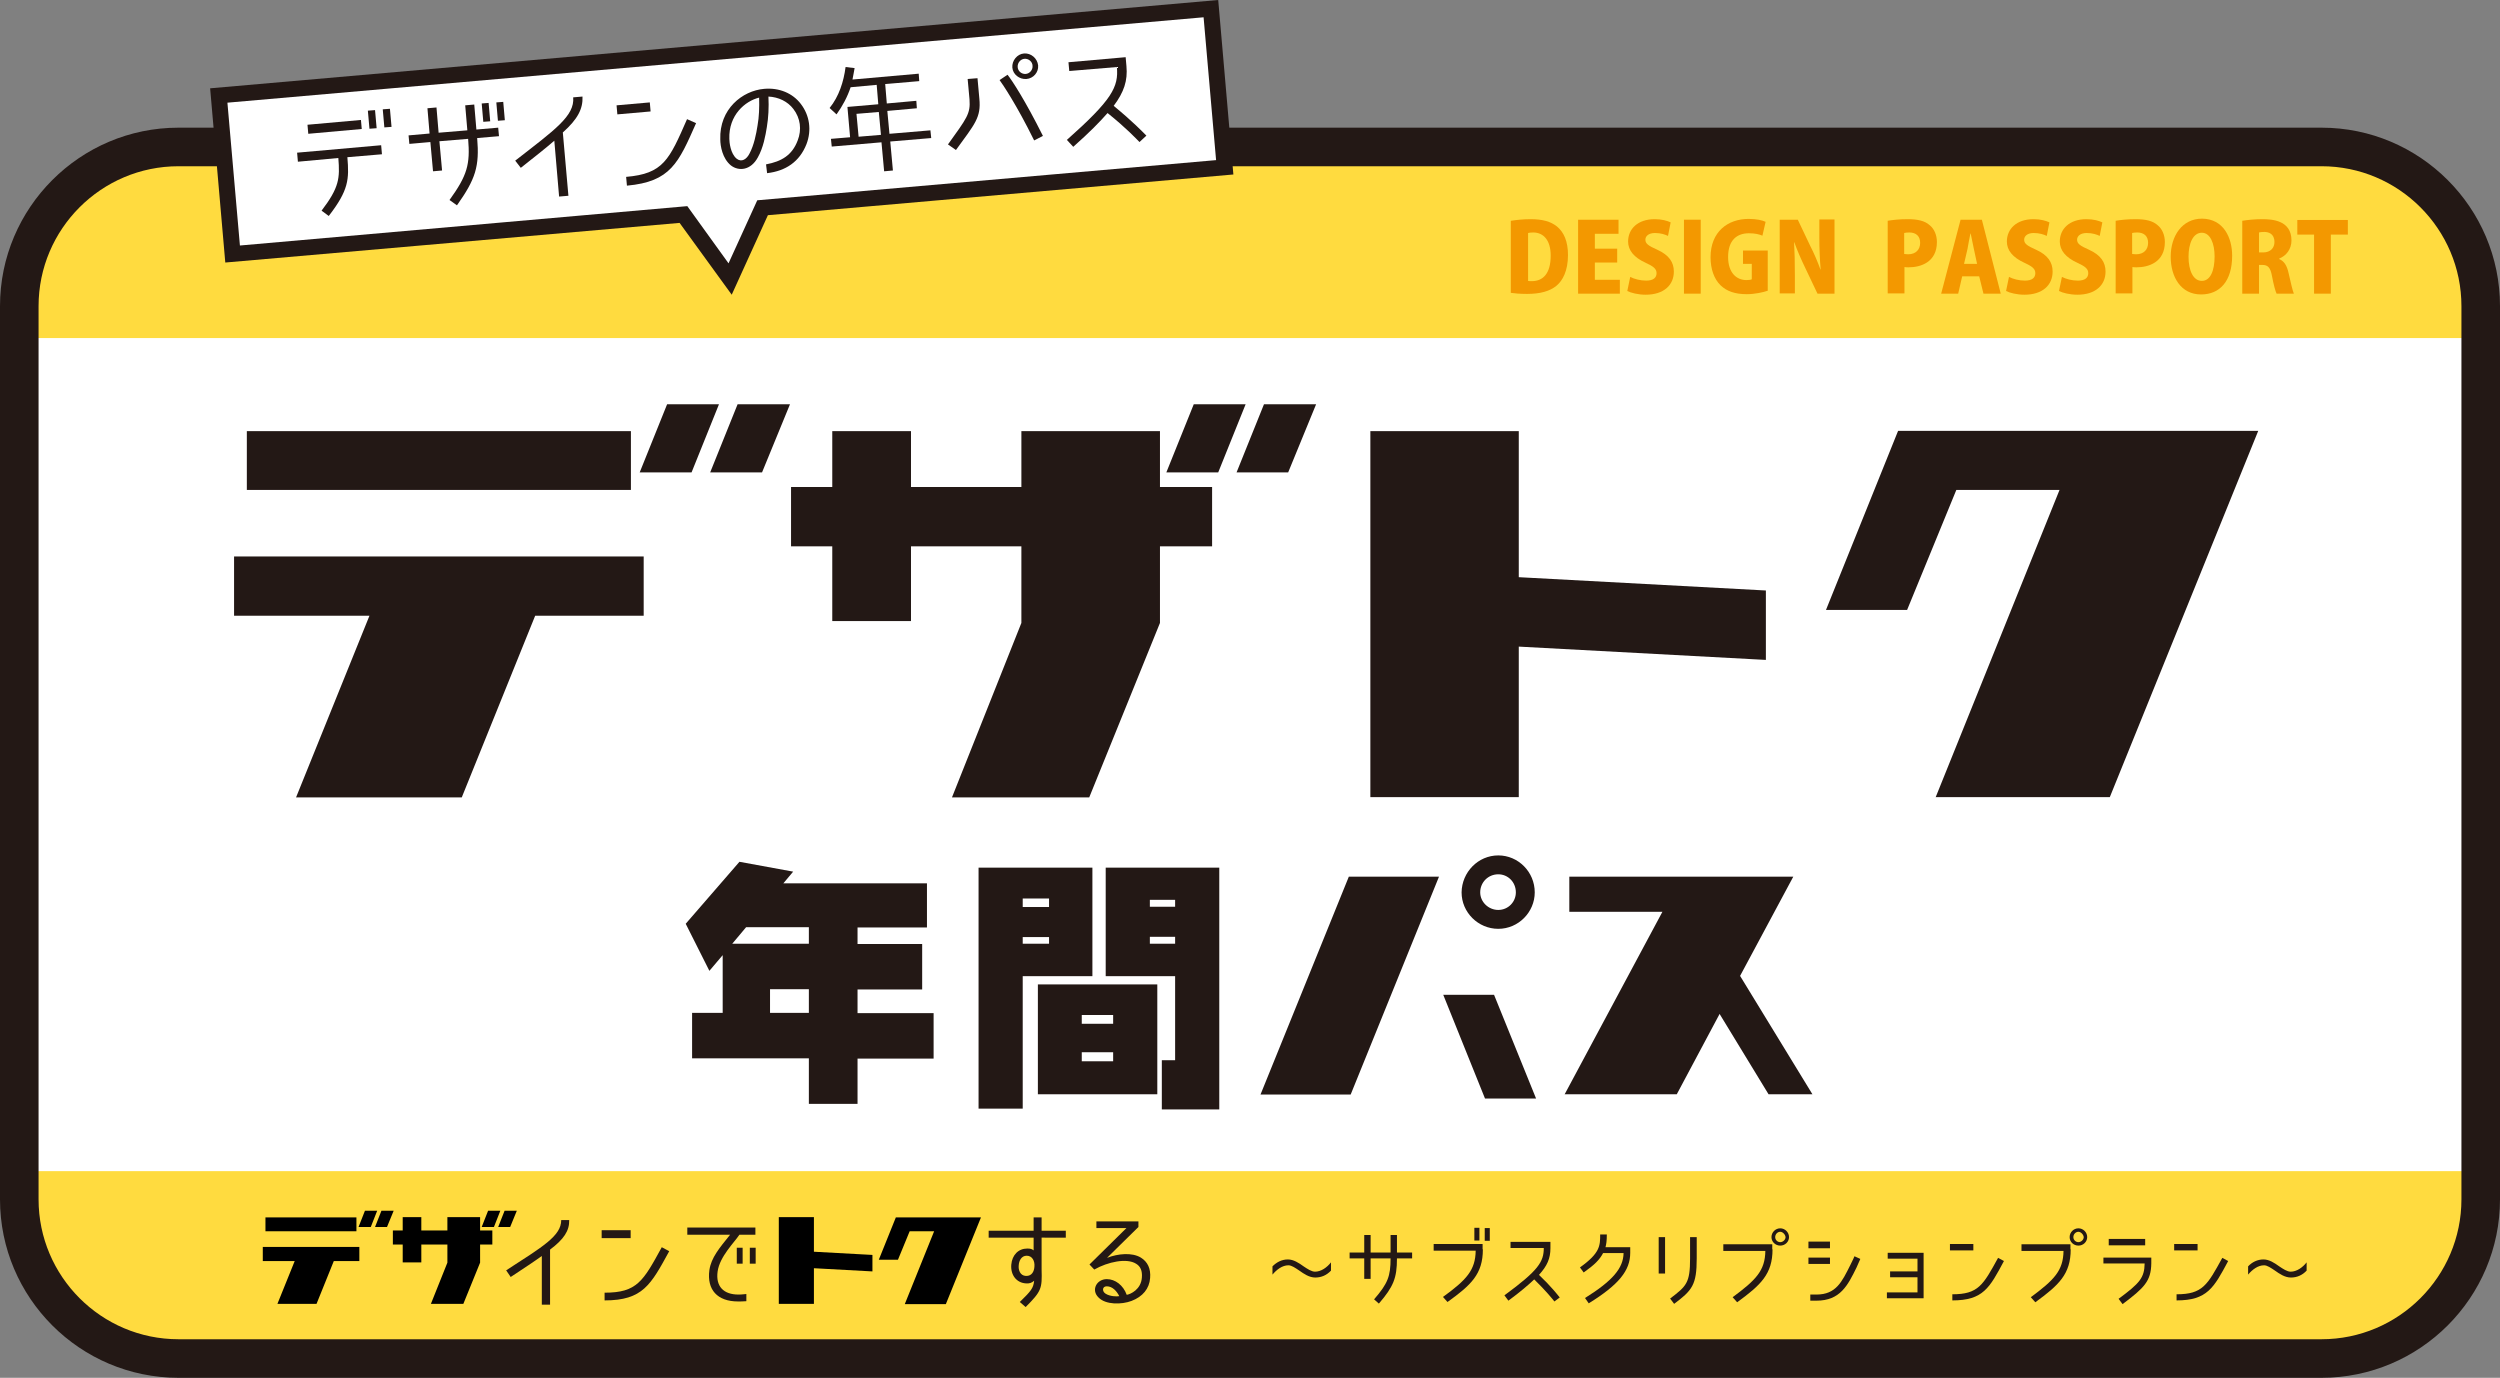
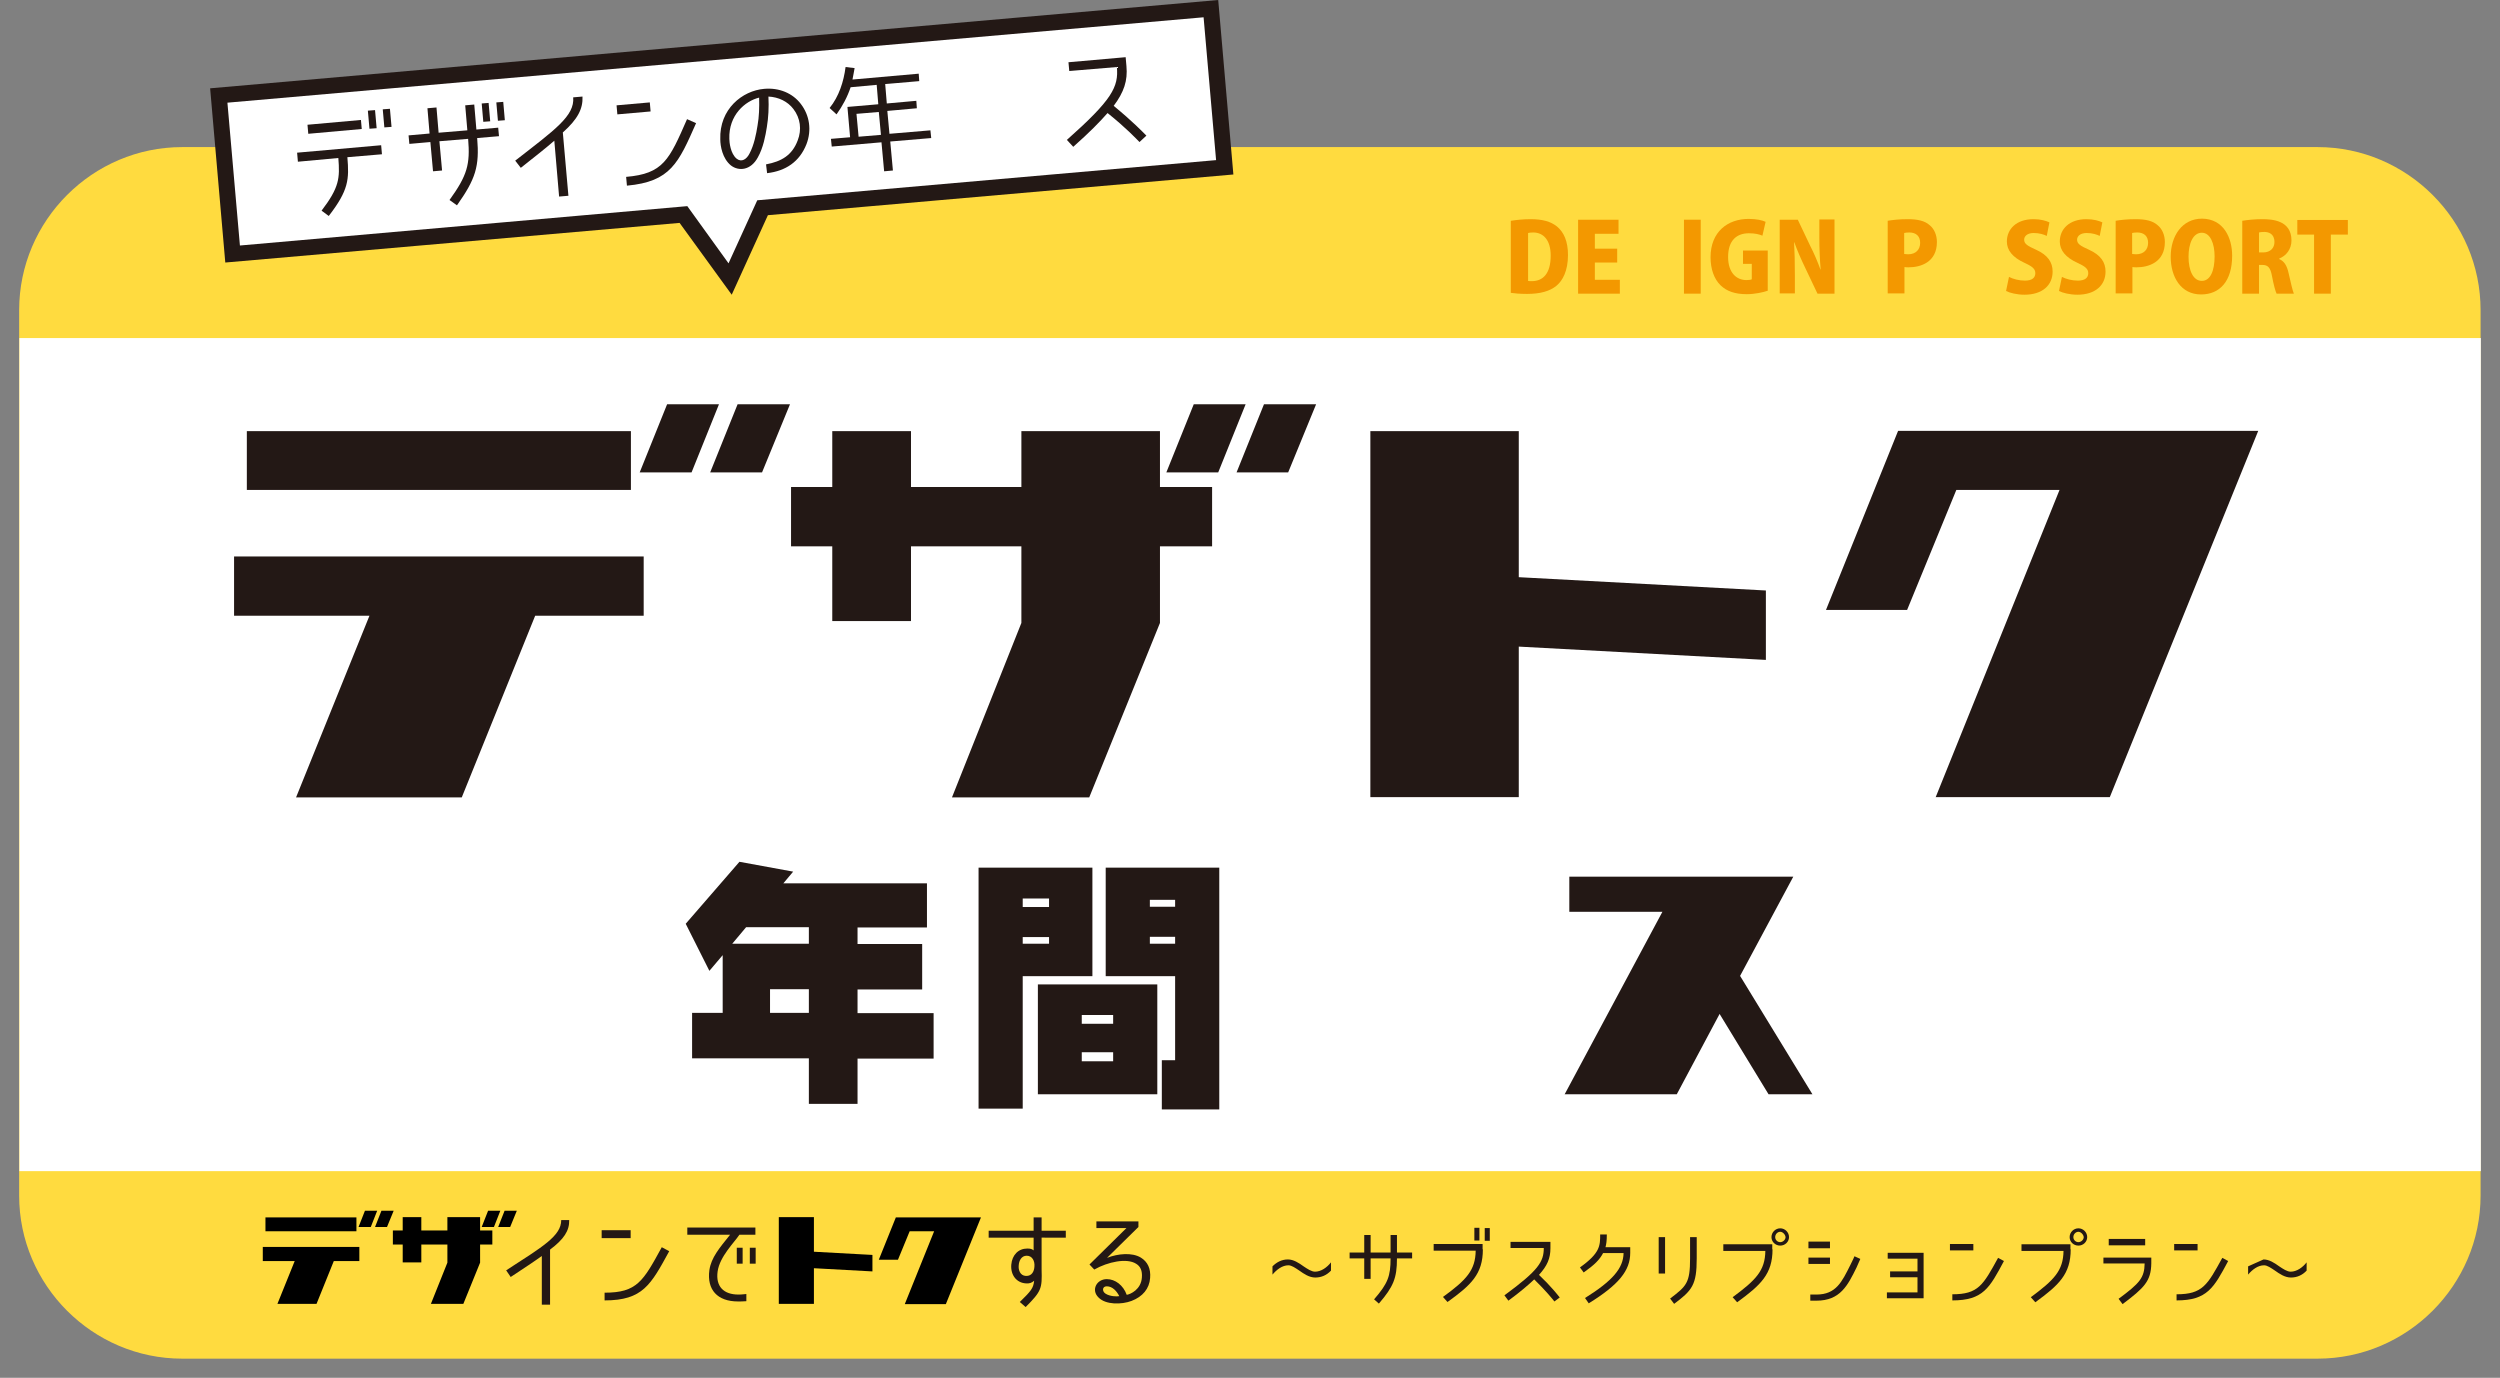
<svg xmlns="http://www.w3.org/2000/svg" version="1.1" id="レイヤー_1" x="0px" y="0px" width="939.9px" height="518px" viewBox="0 0 939.9 518" style="enable-background:new 0 0 939.9 518;" xml:space="preserve">
  <rect x="0" y="0" width="939.9" height="518" fill="#808080" stroke="none" />
  <style type="text/css">
	.st0{fill:#FFDB3F;}
	.st1{fill:#FFFFFF;}
	.st2{fill:#231815;}
	.st3{fill:#F39800;}
</style>
  <g>
    <path class="st0" d="M932.6,449.5c0,33.7-27.6,61.3-61.3,61.3H68.5c-33.7,0-61.3-27.6-61.3-61.3V116.6c0-33.7,27.6-61.3,61.3-61.3   h802.8c33.7,0,61.3,27.6,61.3,61.3V449.5z" />
    <rect x="7.3" y="127.1" class="st1" width="925.4" height="313.2" />
    <g>
      <path class="st2" d="M242,209.2v22.3h-40.8l-27.6,68.3h-62.3l27.6-68.3H88v-22.3H242z M237.2,162.1v22.1H92.8v-22.1H237.2z     M240.5,177.6l10.3-25.6h19.5L260,177.6H240.5z M267,177.6l10.3-25.6H297l-10.5,25.6H267z" />
      <path class="st2" d="M312.9,183.1v-21h29.6v21H384v-21h52.1v21h19.6v22.3h-19.6v28.8l-26.6,65.6h-51.6l26.1-65.6v-28.8h-41.5v28.1    h-29.6v-28.1h-15.5v-22.3H312.9z M438.5,177.6l10.3-25.6h19.5L458,177.6H438.5z M464.9,177.6l10.3-25.6h19.6l-10.5,25.6H464.9z" />
      <path class="st2" d="M515.2,299.8V162.1H571V217l92.9,5v26.1l-92.9-5v56.6H515.2z" />
      <path class="st2" d="M727.7,299.8l46.6-115.6h-38.8l-18.5,45.1h-30.5l27.1-67.3h135.4l-55.8,137.7H727.7z" />
    </g>
-     <path class="st2" d="M872.8,518H67.1C30.1,518,0,487.9,0,450.9V115.1C0,78.1,30.1,48,67.1,48h805.7c37,0,67.1,30.1,67.1,67.1v335.8   C939.9,487.9,909.8,518,872.8,518z M67.1,62.5c-29,0-52.6,23.6-52.6,52.6v335.8c0,29,23.6,52.6,52.6,52.6h805.7   c29,0,52.6-23.6,52.6-52.6V115.1c0-29-23.6-52.6-52.6-52.6H67.1z" />
    <g>
      <path d="M135.1,468.8v5.3h-9.6l-6.5,16.1h-14.7l6.5-16.1h-12v-5.3H135.1z M134,457.7v5.2H99.8v-5.2H134z M134.8,461.3l2.4-6.1h4.6    l-2.4,6.1H134.8z M141,461.3l2.4-6.1h4.6l-2.5,6.1H141z" />
      <path d="M151.4,462.6v-5h7v5h9.8v-5h12.3v5h4.6v5.3h-4.6v6.8l-6.3,15.5H162l6.2-15.5v-6.8h-9.8v6.7h-7v-6.7h-3.7v-5.3H151.4z     M181.1,461.3l2.4-6.1h4.6l-2.4,6.1H181.1z M187.3,461.3l2.4-6.1h4.6l-2.5,6.1H187.3z" />
      <path class="st2" d="M206.8,469.8v20.7h-3.1v-18.3c-2.9,2.1-6.4,4.4-11.7,7.9l-1.7-2.5c13.7-8.9,20.7-12.9,20.7-18.9h3    C214.1,462.7,212,465.9,206.8,469.8z" />
      <path class="st2" d="M237.1,462.5v3h-10.9v-3H237.1z M227.3,488.9V486c12.2,0,14.5-4.3,21.5-17.1l2.8,1.5    C244.7,483,241.7,488.9,227.3,488.9z" />
      <path class="st2" d="M269.8,478c-0.8,5.7,2.3,8.7,7.8,8.7c0.4,0,1.5,0,3-0.2v2.7c-1.4,0.1-2.4,0.1-3.1,0.1    c-7.8,0-11.8-4.4-10.8-11.8c0.7-4.7,3.7-8.2,7.8-13.3h-16.1v-2.7H284v2.7h-6C276,467.2,270.6,472.4,269.8,478z M279.2,475.1H277    v-6h2.2V475.1z M284.1,475.1h-2.2v-6h2.2V475.1z" />
      <path d="M292.8,490.2v-32.6H306v13l22,1.2v6.2l-22-1.2v13.4H292.8z" />
      <path d="M340.2,490.2l11-27.3H342l-4.4,10.7h-7.2l6.4-15.9h32l-13.2,32.6H340.2z" />
      <path class="st2" d="M391.6,465.4v11.9c0.2,7.1,0,8.1-6,14.1l-2.2-1.9c4.3-4.2,5.1-5.2,5.4-8c-0.9,0.8-1.7,1.1-3.1,1    c-3.5-0.2-5.8-3.1-5.5-7c0.3-3.7,2.7-6.1,6-6.1c1.3,0,1.8,0.2,2.4,0.7v-4.8h-16.9v-2.6h16.9v-5h3v5h9.1v2.6H391.6z M383,475.7    c-0.2,1.7,0.5,3.9,2.7,4c2.3,0.1,3.1-1.8,3.2-3.5c0.2-2.1-0.8-4.1-2.9-4.1C384,472.1,383.1,474,383,475.7z" />
      <path class="st2" d="M428.9,472.8c2.6,1.6,3.8,4.2,3.5,7.7c-0.3,4-2.8,7-7,8.6c-3.7,1.4-9.7,1.5-12.4-1.3    c-2.9-2.8-0.7-6.9,3.1-6.9c3.2,0,6.2,2.3,7.5,5.9c1.4-0.2,5.4-2,5.7-6.5c0.2-2.5-0.5-4.2-2.2-5.2c-3.5-2.2-10.6-0.7-15.7,2.2    l-1.8-1.9l13.9-13.7h-11.3v-2.5h15.8v2.1l-11.8,11.6C420.3,471.3,425.6,470.8,428.9,472.8z M416.1,483.6c-1.8,0-1.8,2-0.4,2.8    c1.6,1,4.1,1.1,5.1,0.9C419.9,485.5,418.3,483.6,416.1,483.6z" />
      <path class="st2" d="M484.2,473.5c2.1,0,4.1,1.3,5.9,2.6c1.5,1,3,2,4.3,2c2.3,0,4.5-1.6,6-3.5v3.1c-1.6,1.7-3.6,2.6-5.9,2.6    c-2.3,0-4.3-1.4-6-2.6c-1.5-1-2.9-2-4.1-2c-2.3,0-4.4,1.6-6,3.5v-3.1h0C480,474.5,481.9,473.5,484.2,473.5z" />
      <path class="st2" d="M522.8,473.1h-7.5v7.7h-2.4v-7.7h-5.5v-2.2h5.5v-6.6h2.4v6.6h7.5v-6.6h2.4v6.6h5.7v2.2h-5.7    c0,7.4-1.3,10.6-6.8,17l-1.8-1.6C521.8,482.5,522.8,479.8,522.8,473.1z" />
      <path class="st2" d="M557.5,469.7c0,9.3-4.4,13.4-13.3,19.8l-1.7-1.9c8.8-6.4,12.2-10,12.3-17.4h-15.8v-2.5h18.4V469.7z     M556.2,466.4h-1.9v-4.8h1.9V466.4z M560.1,466.5h-1.9v-4.8h1.9V466.5z" />
      <path class="st2" d="M580.4,469.2h-12.5v-2.3h15v2.4c0,3.8-1.2,6.6-4.3,10c4.7,4.5,7,7.5,7.8,8.5l-2,1.5c-0.8-1-3.1-3.9-7.6-8.3    c-2.2,2.1-5.1,4.6-9.7,8l-1.5-2C578.4,477.6,580.4,474.4,580.4,469.2z" />
      <path class="st2" d="M610.4,471.1h-7.7c-1.3,2.5-3.2,4.4-7.3,7.3l-1.4-1.9c7.6-5.4,7.6-8.2,7.6-12.4h2.5c0,2.5-0.2,3.6-0.5,4.8    h9.3v2.1c0,6.7-4.3,12-15.6,19l-1.4-2C606.3,481.5,610.3,476.8,610.4,471.1z" />
      <path class="st2" d="M626,465.1v13.7h-2.4v-13.7H626z M627.9,488.2l1.5,2c6.8-5.1,8.5-7.1,8.5-17.1v-8h-2.5v8    C635.4,482.3,634.1,483.5,627.9,488.2z" />
      <path class="st2" d="M666.4,469.7c0,9.3-4.4,13.4-13.3,19.9l-1.7-1.9c8.8-6.5,12.2-10,12.3-17.4h-15.8v-2.5h18.4V469.7z     M669.3,468.3c-1.8,0-3.3-1.4-3.3-3.2c0-1.8,1.5-3.3,3.3-3.3c1.8,0,3.3,1.5,3.3,3.3S671.1,468.3,669.3,468.3z M669.3,463.1    c-1,0-1.9,0.9-1.9,2s0.9,1.9,1.9,1.9c1,0,2-0.9,2-1.9C671.2,464.1,670.2,463.1,669.3,463.1z" />
      <path class="st2" d="M688,466.8v2.5h-8.1v-2.5H688z M679.9,475.2v-2.4h8.1v2.4H679.9z M698,476.5c-3.3,6.7-6.1,12.5-15.1,12.5    h-2.3v-2.3h2.3c7.4,0,9.6-4.8,12.8-11.2c0.9-1.7,1.5-3.2,1.5-3.2l2.2,1C699.5,473.2,698.3,475.7,698,476.5z" />
      <path class="st2" d="M710.6,480.2V478h10.3v-4.8h-11.2V471h13.5v17.1h-13.8v-2.2h11.5v-5.7H710.6z" />
      <path class="st2" d="M741.9,467.7v2.4h-8.8v-2.4H741.9z M734,488.9v-2.3c9.8,0,11.6-3.5,17.2-13.7l2.2,1.2    C748,484.2,745.6,488.9,734,488.9z" />
      <path class="st2" d="M778.5,469.7c0,9.3-4.4,13.4-13.3,19.9l-1.7-1.9c8.8-6.5,12.2-10,12.3-17.4h-15.8v-2.5h18.4V469.7z     M781.4,468.3c-1.8,0-3.3-1.4-3.3-3.2c0-1.8,1.5-3.3,3.3-3.3c1.8,0,3.3,1.5,3.3,3.3S783.2,468.3,781.4,468.3z M781.4,463.1    c-1,0-1.9,0.9-1.9,2s0.9,1.9,1.9,1.9c1,0,2-0.9,2-1.9C783.3,464.1,782.3,463.1,781.4,463.1z" />
      <path class="st2" d="M798,490.3l-1.5-2c8-5.9,9.7-7.9,9.8-13.3h-15.5v-2.2h18v2.2C808.7,481.7,806.1,484.2,798,490.3z     M806.5,465.8v2.4h-13.7v-2.4H806.5z" />
      <path class="st2" d="M826.2,467.7v2.4h-8.8v-2.4H826.2z M818.3,488.9v-2.3c9.8,0,11.6-3.5,17.2-13.7l2.2,1.2    C832.3,484.2,829.8,488.9,818.3,488.9z" />
-       <path class="st2" d="M851,473.5c2.1,0,4.1,1.3,5.9,2.6c1.5,1,3,2,4.3,2c2.3,0,4.5-1.6,6-3.5v3.1c-1.6,1.7-3.6,2.6-5.9,2.6    c-2.3,0-4.3-1.4-6-2.6c-1.5-1-2.9-2-4.1-2c-2.3,0-4.4,1.6-6,3.5v-3.1h0C846.7,474.5,848.7,473.5,851,473.5z" />
+       <path class="st2" d="M851,473.5c2.1,0,4.1,1.3,5.9,2.6c1.5,1,3,2,4.3,2c2.3,0,4.5-1.6,6-3.5v3.1c-1.6,1.7-3.6,2.6-5.9,2.6    c-2.3,0-4.3-1.4-6-2.6c-1.5-1-2.9-2-4.1-2c-2.3,0-4.4,1.6-6,3.5v-3.1h0z" />
    </g>
    <g>
      <path class="st3" d="M568.1,83c1.9-0.3,4.5-0.6,7.3-0.6c4.6,0,7.6,0.9,9.9,2.7c2.7,2.2,4.2,5.7,4.2,10.8c0,5.9-2,9.6-4.3,11.5    c-2.5,2.1-6.2,3.1-11.1,3.1c-2.7,0-4.7-0.2-6.1-0.4V83z M574.4,105.6c0.4,0.1,1,0.1,1.5,0.1c4.1,0,7.1-2.7,7.1-9.6    c0-5.8-2.7-8.7-6.6-8.7c-0.9,0-1.5,0.1-1.9,0.2V105.6z" />
      <path class="st3" d="M609.1,110.4h-15.8V82.6h15.2v5.3h-8.9v5.6h8.4v5.2h-8.4v6.5h9.4V110.4z" />
-       <path class="st3" d="M627.1,88.7c-1-0.5-2.7-1.1-4.9-1.1c-2.4,0-3.6,1.2-3.6,2.5c0,1.5,1.1,2.3,4.5,3.8c4.4,2,6.2,4.7,6.2,8.2    c0,5.1-3.8,8.7-10.6,8.7c-2.8,0-5.6-0.7-6.9-1.4l1.1-5.3c1.5,0.8,3.8,1.4,6,1.4c2.7,0,3.9-1.1,3.9-2.8c0-1.7-1.3-2.6-4.1-3.9    c-4.4-2-6.6-4.7-6.6-8c0-4.7,3.6-8.4,10-8.4c2.7,0,4.7,0.6,6,1.2L627.1,88.7z" />
      <path class="st3" d="M633.1,82.6h6.3v27.8h-6.3V82.6z" />
      <path class="st3" d="M664.6,109.3c-1.7,0.6-4.9,1.3-7.9,1.3c-4.4,0-7.5-1.1-9.8-3.3c-2.5-2.4-3.8-6.2-3.8-10.6    c0-9.6,6.5-14.4,14.3-14.4c2.9,0,5.2,0.5,6.4,1.1l-1.2,5.2c-1.2-0.5-2.7-0.9-5.1-0.9c-4.5,0-7.8,2.6-7.8,8.9    c0,5.9,3.1,8.7,6.9,8.7c0.9,0,1.6-0.1,2-0.3v-5.8h-3.3v-5h9.3V109.3z" />
      <path class="st3" d="M689.6,110.4h-6.3l-4.8-10.1c-1.3-2.7-2.9-6.3-3.9-9.2h-0.1c0.2,3.2,0.3,7.5,0.3,12.4v6.8h-5.7V82.6h6.8    l4.7,9.9c1.3,2.5,2.8,6,3.8,8.8h0.1c-0.3-3.2-0.5-7.6-0.5-12.2v-6.6h5.7V110.4z" />
      <path class="st3" d="M709.7,83c1.8-0.3,4.3-0.6,7.5-0.6c3.7,0,6.4,0.6,8.2,2.2c1.8,1.4,2.8,3.8,2.8,6.4c0,7.7-6.3,9.5-10.6,9.5    c-0.6,0-1.1,0-1.6-0.1v9.9h-6.3V83z M716,95.5c0.4,0,0.8,0.1,1.4,0.1c2.9,0,4.5-1.8,4.5-4.3c0-2.5-1.5-3.9-4.1-3.9    c-0.9,0-1.5,0.1-1.9,0.2V95.5z" />
-       <path class="st3" d="M752.2,110.4h-6.5l-1.6-6.5h-6.4l-1.5,6.5h-6.4l7.3-27.8h8L752.2,110.4z M743.3,99.2l-1.2-5.6    c-0.4-1.7-0.8-4.1-1.2-5.8h-0.1c-0.4,1.7-0.8,4.2-1.1,5.8l-1.3,5.6H743.3z" />
      <path class="st3" d="M769.5,88.7c-1-0.5-2.7-1.1-4.9-1.1c-2.4,0-3.6,1.2-3.6,2.5c0,1.5,1.1,2.3,4.5,3.8c4.4,2,6.2,4.7,6.2,8.2    c0,5.1-3.8,8.7-10.6,8.7c-2.8,0-5.6-0.7-6.9-1.4l1.1-5.3c1.5,0.8,3.8,1.4,6,1.4c2.7,0,3.9-1.1,3.9-2.8c0-1.7-1.3-2.6-4.1-3.9    c-4.4-2-6.6-4.7-6.6-8c0-4.7,3.6-8.4,10-8.4c2.7,0,4.7,0.6,6,1.2L769.5,88.7z" />
      <path class="st3" d="M789.4,88.7c-1-0.5-2.7-1.1-4.9-1.1c-2.4,0-3.6,1.2-3.6,2.5c0,1.5,1.1,2.3,4.5,3.8c4.4,2,6.2,4.7,6.2,8.2    c0,5.1-3.8,8.7-10.6,8.7c-2.8,0-5.6-0.7-6.9-1.4l1.1-5.3c1.5,0.8,3.8,1.4,6,1.4c2.7,0,3.9-1.1,3.9-2.8c0-1.7-1.3-2.6-4.1-3.9    c-4.4-2-6.6-4.7-6.6-8c0-4.7,3.6-8.4,10-8.4c2.7,0,4.7,0.6,6,1.2L789.4,88.7z" />
      <path class="st3" d="M795.4,83c1.8-0.3,4.3-0.6,7.5-0.6c3.7,0,6.4,0.6,8.2,2.2c1.8,1.4,2.8,3.8,2.8,6.4c0,7.7-6.3,9.5-10.6,9.5    c-0.6,0-1.1,0-1.6-0.1v9.9h-6.3V83z M801.7,95.5c0.4,0,0.8,0.1,1.4,0.1c2.9,0,4.5-1.8,4.5-4.3c0-2.5-1.5-3.9-4.1-3.9    c-0.9,0-1.5,0.1-1.9,0.2V95.5z" />
      <path class="st3" d="M839.2,96.1c0,9.7-4.7,14.6-11.7,14.6c-7.6,0-11.4-6.6-11.4-14.2c0-7.8,4.3-14.3,11.8-14.3    C836,82.3,839.2,89.4,839.2,96.1z M822.8,96.5c0,5.3,1.8,9.1,5,9.1s4.8-3.8,4.8-9.2c0-4.8-1.6-8.9-4.8-8.9    C824.4,87.5,822.8,91.7,822.8,96.5z" />
      <path class="st3" d="M856.9,97.4c1.9,0.8,2.9,2.5,3.5,5.2c0.7,3,1.5,6.7,2,7.8h-6.5c-0.4-0.8-1.1-3.3-1.7-6.5    c-0.6-3.4-1.6-4.3-3.7-4.3h-1.2v10.8H843V83c1.9-0.3,4.6-0.6,7.5-0.6c3.7,0,11,0.4,11,8c0,3.3-2,5.8-4.6,6.8V97.4z M850.9,94.9    c2.7,0,4.2-1.7,4.2-3.9c0-3.2-2.3-3.8-3.8-3.8c-1,0-1.7,0.1-2,0.2v7.5H850.9z" />
      <path class="st3" d="M882.7,88.2h-6.4v22.2H870V88.2h-6.3v-5.5h19V88.2z" />
    </g>
    <g>
      <g>
        <polygon class="st1" points="82.2,35.9 87.4,95.5 256.9,80.7 274.5,104.9 286.7,78.1 460.5,62.9 455.3,3.2    " />
        <path class="st2" d="M275.1,110.8l-19.6-27L84.7,98.7L79,33.2L458,0l5.7,65.6l-175,15.3L275.1,110.8z M258.4,77.5L273.9,99     l10.8-23.7l172.5-15.1l-4.7-53.7L85.5,38.6l4.7,53.7L258.4,77.5z" />
      </g>
      <g>
        <path class="st2" d="M123.6,81.2l-2.7-2c6.7-8.8,6.9-12.2,6.3-19.8L112,60.8l-0.3-3.4l31.6-2.8l0.3,3.4l-13,1.1     C131.3,67.4,131.1,71.5,123.6,81.2z M115.9,50.3l-0.3-3.4l20.1-1.8l0.3,3.4L115.9,50.3z M141.6,48.2l-2.7,0.2l-0.6-6.8l2.7-0.2     L141.6,48.2z M147.2,47.7l-2.7,0.2l-0.6-6.8l2.7-0.2L147.2,47.7z" />
        <path class="st2" d="M176,52.2l-10.8,0.9l1,11l-3.4,0.3l-1-11l-7.9,0.7l-0.3-3.2l7.9-0.7l-0.8-9.5l3.4-0.3l0.8,9.5l10.8-0.9     l-0.8-9.4l3.4-0.3l0.8,9.4l8.2-0.7l0.3,3.2l-8.2,0.7c0.9,10.7-0.6,15.4-7.6,25.3l-2.8-2C175.7,65.9,176.8,61.8,176,52.2z      M184.3,45.6l-2.6,0.2l-0.6-6.9l2.6-0.2L184.3,45.6z M189.8,45.2l-2.6,0.2l-0.6-6.9l2.6-0.2L189.8,45.2z" />
        <path class="st2" d="M211.6,49.8l2.1,23.8l-3.5,0.3l-1.8-21c-3.1,2.7-6.9,5.7-12.6,10.2l-2.1-2.7c14.9-11.6,22.4-16.8,21.8-23.8     l3.5-0.3C219.2,40.9,217.2,44.8,211.6,49.8z" />
        <path class="st2" d="M244.3,38.5l0.3,3.4L232.1,43l-0.3-3.4L244.3,38.5z M235.7,69.8l-0.3-3.3c14-1.2,16.2-6.4,22.9-21.7l3.4,1.5     C255.1,61.2,252.2,68.3,235.7,69.8z" />
        <path class="st2" d="M299.9,52.8c1.6-4.1,1-8.4-1.6-11.8c-2.2-2.9-5.6-4.5-9.4-4.7c0.2,4.1,0,7.9-0.6,11.5     c-0.5,3.1-1.3,7.7-3.4,11.4c-2.6,4.8-7.1,5.3-10.1,3c-3.2-2.6-4-7.3-4-9.8c-0.4-11.4,8.3-18.3,16.5-19c5.6-0.5,10.7,1.6,13.8,5.7     c3.3,4.3,4.1,9.9,2.1,15.1c-2.6,6.6-7.8,10.1-14.8,10.9l-0.4-3.3C293.8,60.7,297.8,58.4,299.9,52.8z M285.4,36.7     c-5.3,1.3-11.5,6.6-11.2,15.5c0,1.2,0.4,5.6,2.8,7.5c1.8,1.4,3.7,0.2,4.8-2c1.7-3.2,2.5-7.3,3-10.5     C285.4,43.9,285.5,40.4,285.4,36.7z" />
        <path class="st2" d="M314.5,43l-2.6-2.4c3.5-4.3,5.3-9.9,6-15.4l3.4,0.4c-0.3,1.5-0.5,2.9-0.8,4.3l24.9-2.2l0.2,2.8l-12.8,1.1     l0.6,7.3l11.1-1l0.2,2.8l-11.1,1l0.8,8.6l15.4-1.3l0.3,2.9l-15.4,1.3l1,10.9l-3.3,0.3l-1-10.9l-18.7,1.6l-0.3-2.9l7.2-0.6     l-1-11.4l11.6-1l-0.6-7.3l-9.8,0.9C318.6,36.4,316.8,39.8,314.5,43z M330.4,42.1l-8.4,0.7l0.8,8.6l8.4-0.7L330.4,42.1z" />
-         <path class="st2" d="M359.4,56.4l-3-2.1c7.1-9.9,8.5-11.5,8.1-16.9l-0.7-7.7l3.7-0.3l0.7,7.7C368.9,44.2,366.5,46.6,359.4,56.4z      M375.8,30.1l3-2c1.8,2.3,6.6,9.6,13.3,23l-3.3,1.7C382.1,39.2,376.9,31.6,375.8,30.1z M385.9,29.7c-2.6,0.2-5.1-1.7-5.3-4.3     c-0.2-2.6,1.8-5.1,4.4-5.3c2.6-0.2,5,1.8,5.3,4.5C390.5,27.2,388.5,29.5,385.9,29.7z M385.2,22.1c-1.5,0.1-2.7,1.5-2.6,3.1     s1.5,2.7,3,2.6c1.5-0.1,2.7-1.5,2.6-3C388.2,23.2,386.7,22,385.2,22.1z" />
        <path class="st2" d="M419.9,25.2L402,26.7l-0.3-3.3l21.5-1.9l0.3,3.4c0.5,5.4-0.9,9.7-4.8,14.9c7.2,5.9,10.9,9.8,12.3,11.2     l-2.6,2.4c-1.3-1.3-4.9-5.2-12-10.9c-2.9,3.3-6.7,7.2-12.9,12.7l-2.4-2.6C418.1,37.5,420.6,32.7,419.9,25.2z" />
      </g>
    </g>
    <g>
      <path class="st2" d="M298.2,327.7l-3.7,4.4h54v16.6h-26.1v6.2h24.3v17.1h-24.3v8.9H351v17.1h-28.6V415h-18.3v-17.1h-43.9v-17.1    h11.5v-21.7l-5,5.9l-8.9-17.7L278,324L298.2,327.7z M280.5,348.6l-5.2,6.2h28.8v-6.2H280.5z M304.1,371.9h-14.6v8.9h14.6V371.9z" />
      <path class="st2" d="M410.7,326.1V367h-26.2v49.8h-16.6v-90.6H410.7z M394.4,341v-3.2h-9.9v3.2H394.4z M394.4,354.8v-2.5h-9.9v2.5    H394.4z M435.1,370.1v41.3h-44.9v-41.3H435.1z M418.5,384.9v-3.3h-11.8v3.3H418.5z M418.5,399v-3.4h-11.8v3.4H418.5z M458.4,326.1    v91h-21.6v-18.5h5V367h-26.1v-40.8H458.4z M441.8,340.9v-2.6h-9.5v2.6H441.8z M441.8,354.8v-2.6h-9.5v2.6H441.8z" />
-       <path class="st2" d="M507.8,411.5h-33.9l33.2-81.9H541L507.8,411.5z M558.3,413l-15.7-39h19.1l15.8,39H558.3z M563.3,321.6    c7.5,0,13.7,6.2,13.7,13.9c0,7.4-6.1,13.7-13.7,13.7c-7.6,0-13.8-6.2-13.8-13.7C549.6,327.9,555.7,321.6,563.3,321.6z     M563.3,342.1c3.7,0,6.6-3,6.6-6.6c0-3.9-3-6.8-6.6-6.8c-3.8,0-6.8,3-6.8,6.8C556.5,339.1,559.6,342.1,563.3,342.1z" />
      <path class="st2" d="M588.2,411.5l36.8-68.7h-35v-13.2h84.2l-20,37.3l27.2,44.5h-16.5l-18.4-30.2l-16.1,30.2H588.2z" />
    </g>
  </g>
</svg>